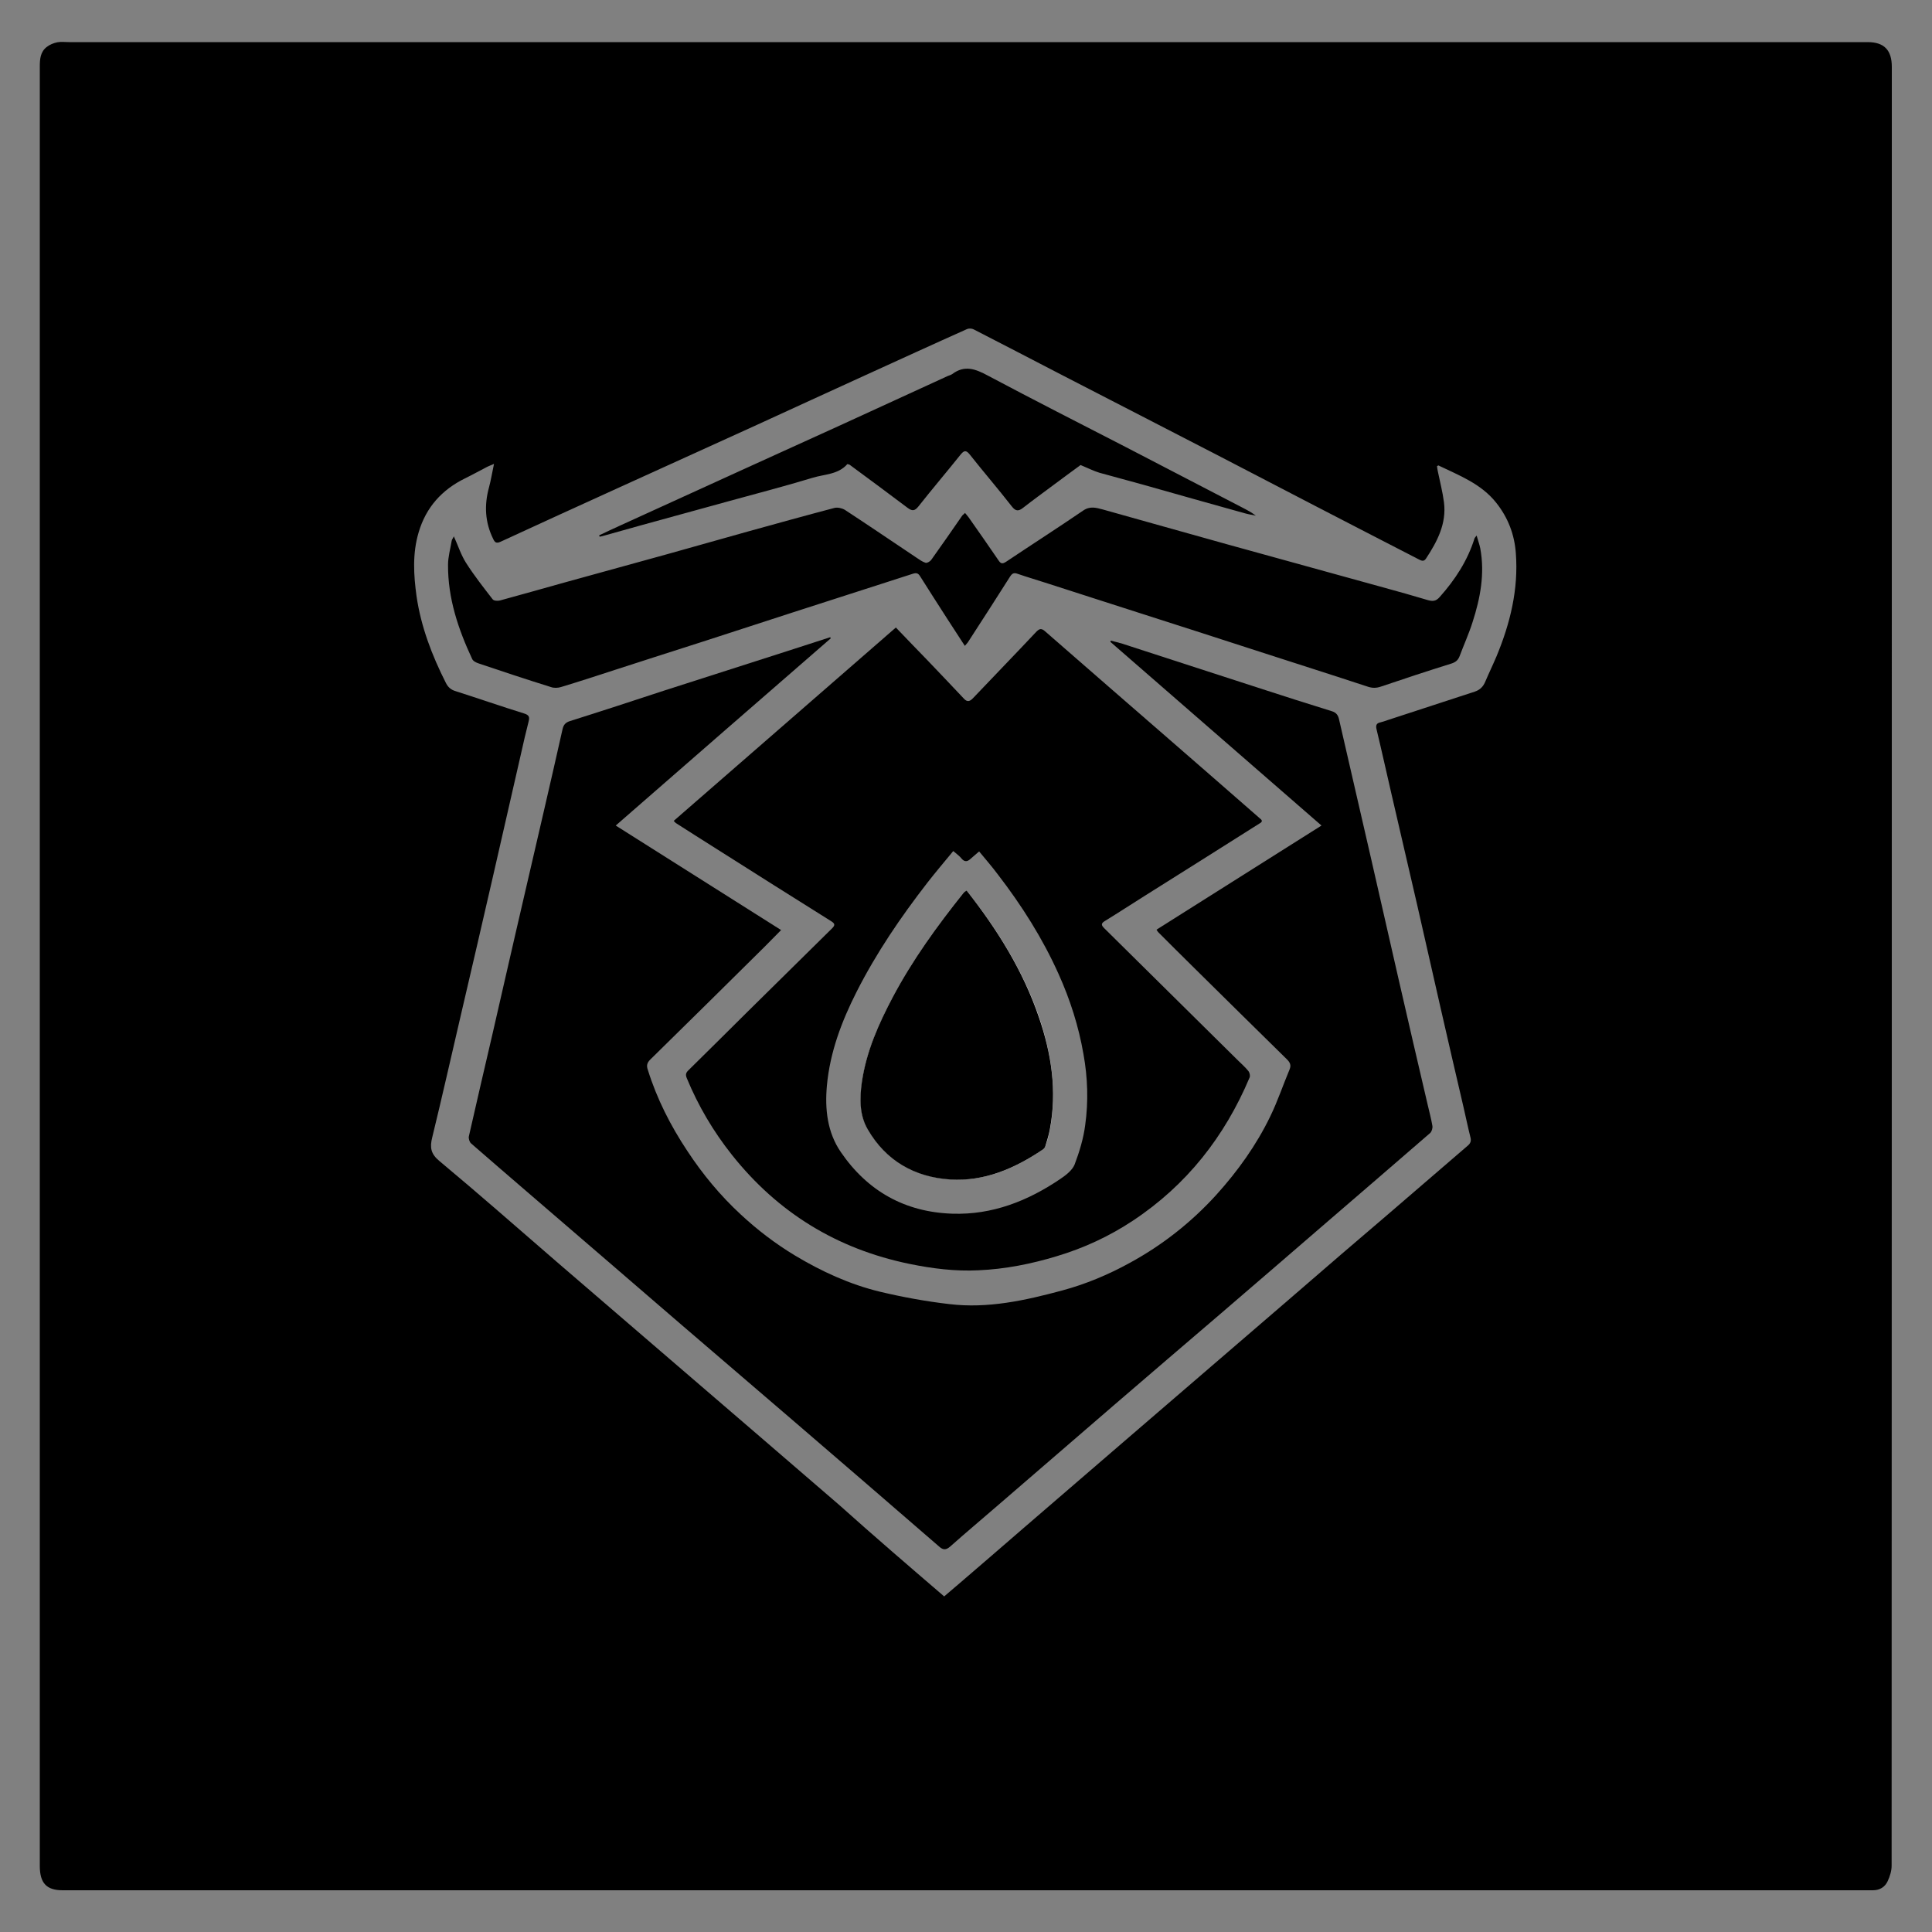
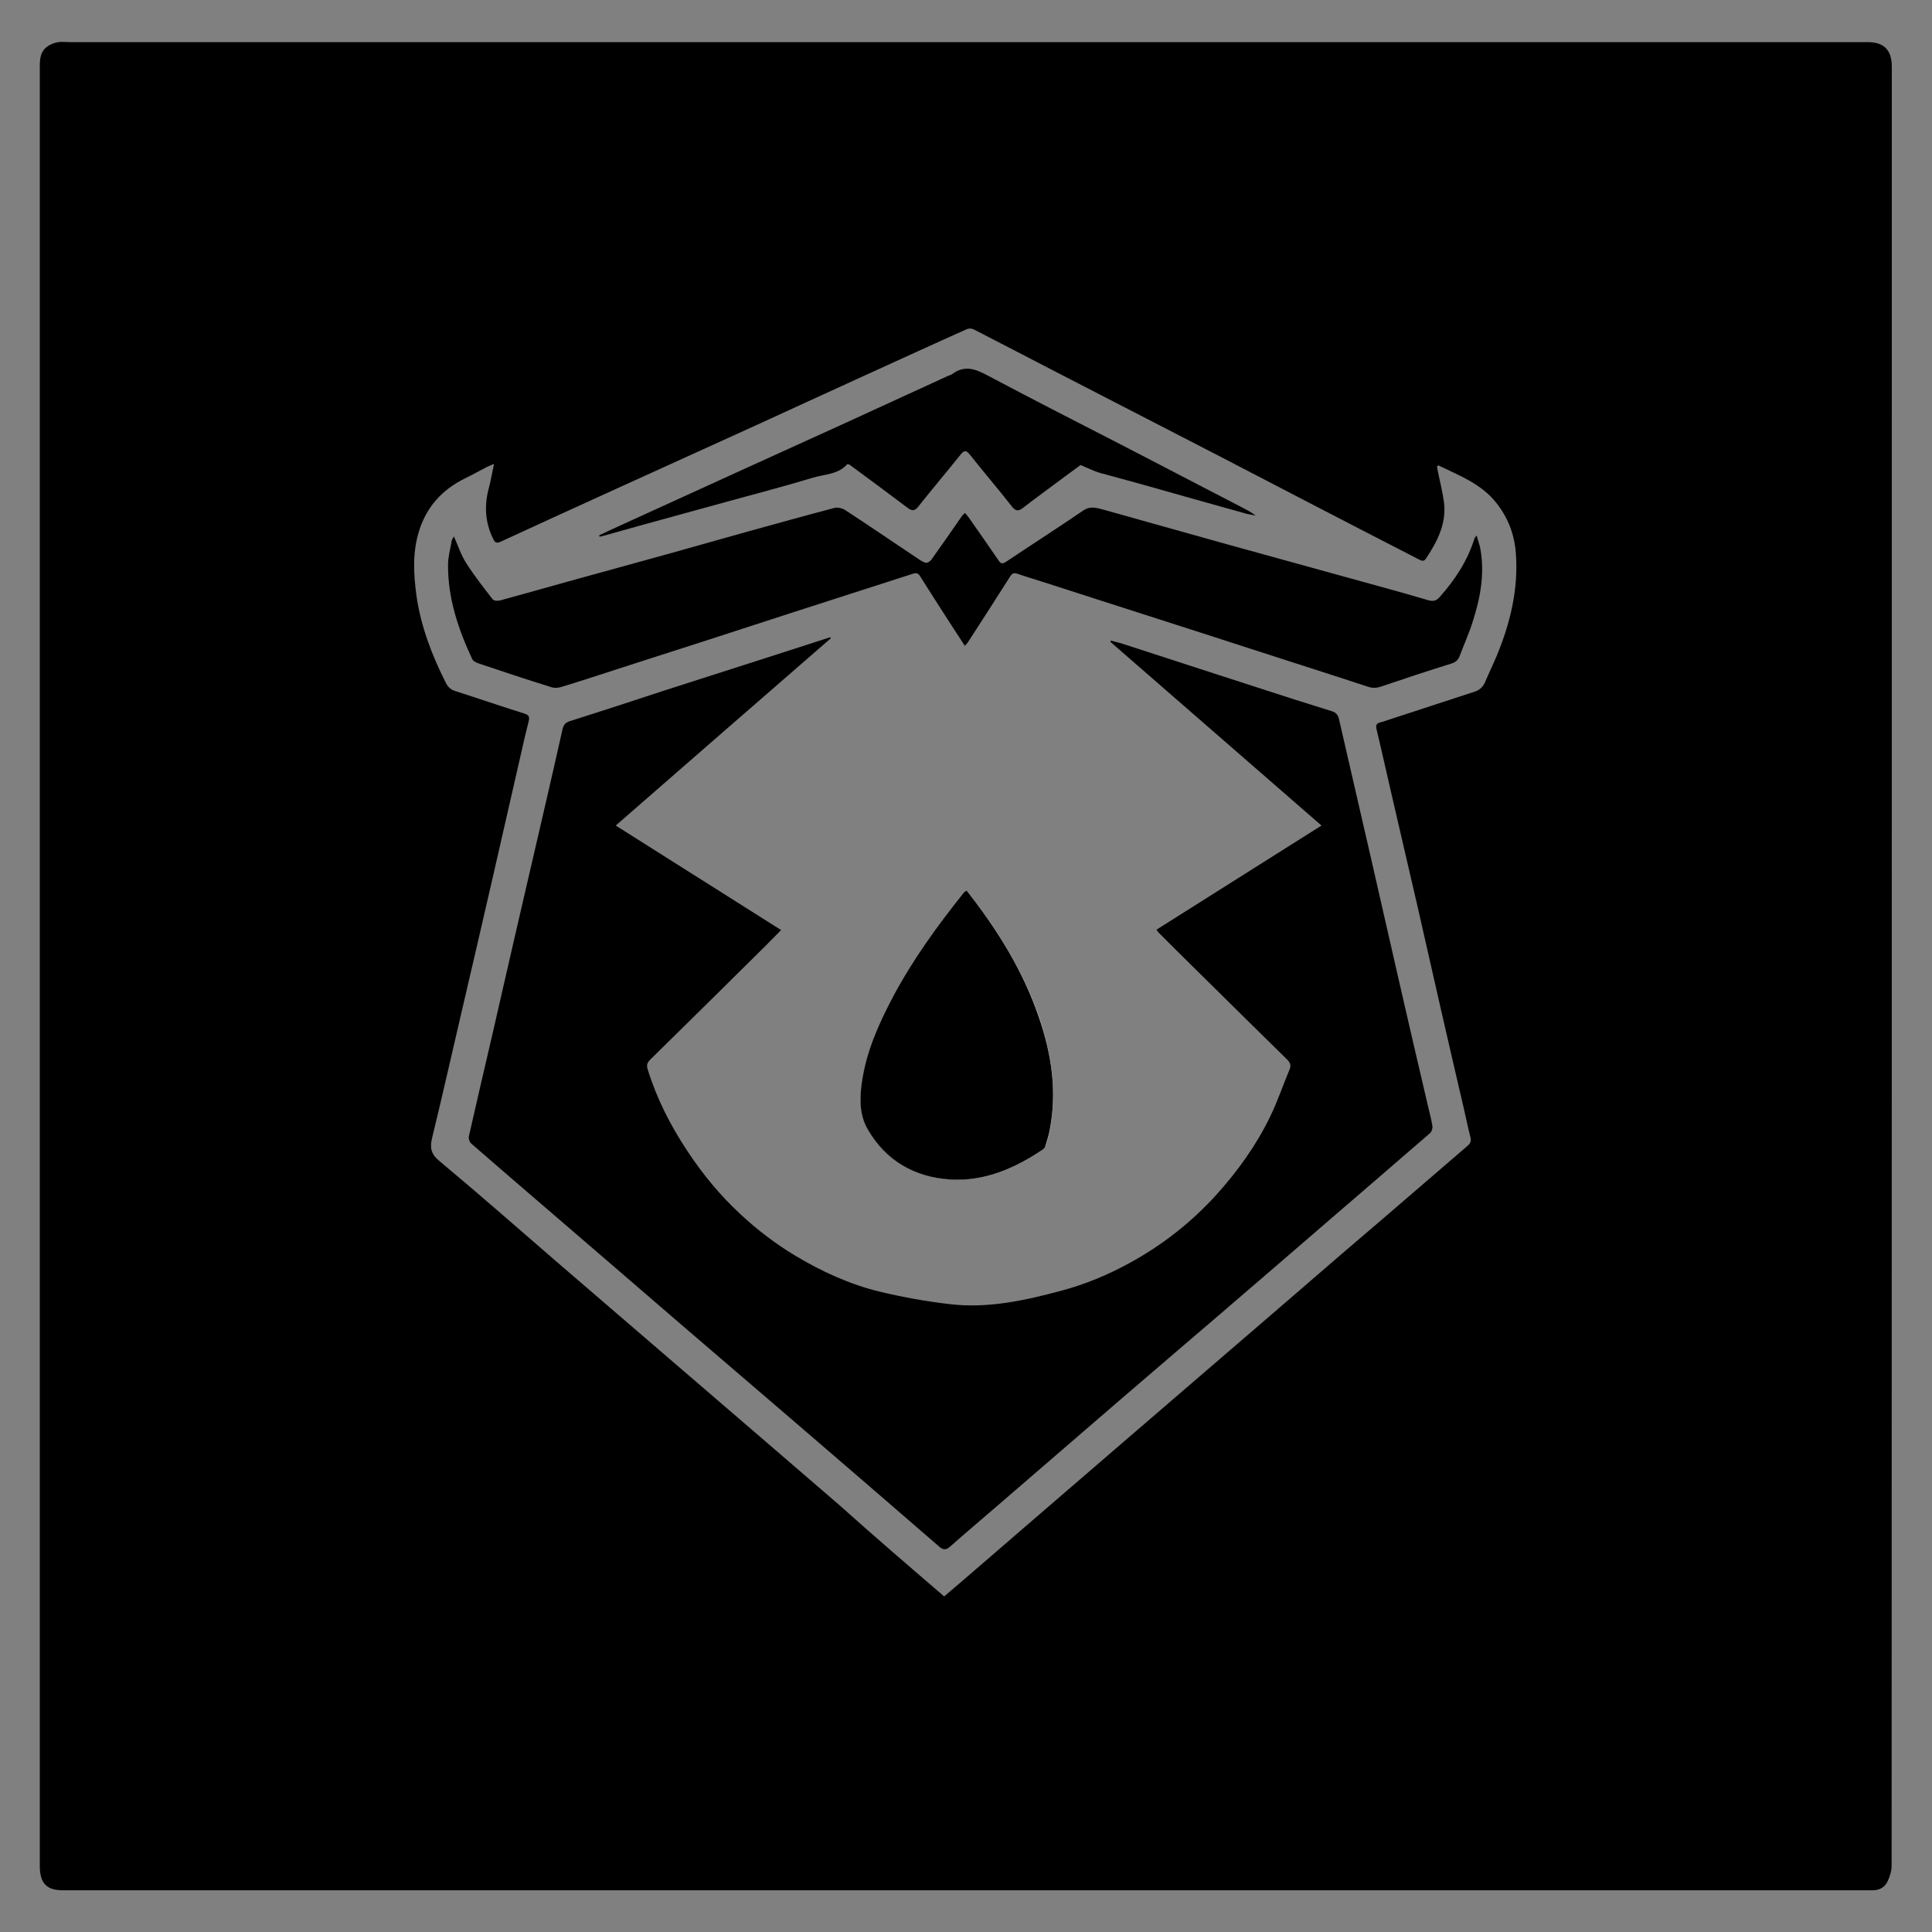
<svg xmlns="http://www.w3.org/2000/svg" version="1.1" id="Layer_1" x="0px" y="0px" viewBox="0 0 1000 1000" style="enable-background:new 0 0 1000 1000;" xml:space="preserve">
  <rect x="0" y="0" width="1000" height="1000" fill="#808080" stroke="none" />
  <style type="text/css">
	.st0{fill:#FFFFFF;}
</style>
  <g>
    <path d="M499.8,21.8c155.6,0,311.3,0,466.9,0c8.5,0,12.5,4.1,12.5,12.8c0,24.8,0,49.5,0,74.3c0,285.6,0,571.2-0.1,856.8   c0,2.7-0.9,5.5-2,7.9c-1.4,3.1-4.1,4.8-7.7,4.8c-2.3,0-4.5,0-6.8,0c-310.1,0-620.1,0-930.2,0c-8.3,0-11.8-3.7-11.8-12.6   c0-157.5,0-315,0-472.5c0-153,0-305.9,0-458.9c0-3.8,0.3-7.6,3.6-10.1c1.5-1.2,3.5-2,5.4-2.4c2-0.4,4.1-0.1,6.2-0.1   C190.6,21.8,345.2,21.8,499.8,21.8z M488.7,826.3c2.8-2.4,5.5-4.7,8.2-7c10.7-9.2,21.4-18.4,32.1-27.7   c18.1-15.6,36.2-31.2,54.3-46.8c18.2-15.7,36.4-31.3,54.6-47c18.9-16.2,37.7-32.5,56.6-48.8c7.6-6.5,15.2-13,22.8-19.5   c14.1-12.2,28.3-24.3,42.4-36.5c1.4-1.2,1.9-2.4,1.4-4.3c-1.3-5.2-2.4-10.5-3.6-15.7c-4-17.2-8-34.3-11.9-51.5   c-4-17.6-8-35.2-12-52.8c-4.5-19.6-9.1-39.1-13.6-58.7c-2.5-10.8-4.9-21.7-7.5-32.5c-0.5-2-0.1-3.2,2-3.6c1.2-0.3,2.4-0.7,3.5-1.1   c15.1-4.9,30.2-9.9,45.3-14.8c2.7-0.9,4.3-2.5,5.4-5c1.9-4.5,4-8.8,5.9-13.3c7.1-17.1,11.4-34.7,10-53.3c-0.7-9.7-4-18.4-10.1-26.1   c-7.8-9.9-19.2-14.2-30-19.4c-0.1,0-0.3,0.2-0.7,0.4c0.1,0.8,0.2,1.7,0.4,2.6c1.1,5.4,2.5,10.7,3.2,16.1c1.4,11-3.5,20.3-9.3,29.1   c-1.2,1.9-2.6,1-4,0.3c-17.6-9.1-35.2-18.1-52.7-27.2c-16.4-8.5-32.7-17-49.1-25.5c-14.9-7.7-29.9-15.4-44.8-23.1   c-13.2-6.8-26.4-13.6-39.6-20.4c-14.6-7.6-29.3-15.2-43.9-22.7c-0.9-0.5-2.4-0.6-3.4-0.2c-17.7,7.9-35.3,16-52.9,24   c-18.7,8.5-37.3,17.1-55.9,25.6c-24.2,11-48.4,22-72.6,33c-20.1,9.1-40.1,18.3-60.1,27.5c-2.2,1-3,0.4-3.9-1.6   c-4.2-8.6-4.6-17.4-2.1-26.5c1-3.7,1.6-7.6,2.6-12.2c-2.1,0.9-3.4,1.4-4.6,2.1c-3.5,1.8-6.9,3.7-10.4,5.4c-12,5.9-20.2,15-24,27.9   c-3.3,11-2.6,22.2-1.1,33.1c2.3,15.8,8,30.7,15.2,44.9c1.1,2.2,2.6,3.5,4.9,4.2c11.9,3.8,23.7,7.9,35.6,11.6   c2.6,0.8,2.9,1.9,2.3,4.2c-1.4,5.5-2.7,11-3.9,16.5c-4.9,21.3-9.7,42.6-14.6,63.9c-5.4,23.6-10.9,47.2-16.4,70.8   c-5,21.4-9.8,42.8-15,64.1c-1.3,5.2-0.7,8.5,3.8,12.2c20.4,17,40.3,34.5,60.4,51.9c20.5,17.7,41.1,35.3,61.6,53   c28.3,24.3,56.5,48.6,84.8,73C452.6,795.3,471,811.1,488.7,826.3z" />
    <path d="M430,330.4c-37,32.1-73.9,64.3-111.3,96.9c28.7,18.1,56.9,36,85.6,54.1c-3.1,3.1-5.8,5.9-8.6,8.7   c-19.7,19.5-39.4,39-59.2,58.4c-1.7,1.7-1.9,3.2-1.2,5.2c4.7,15.1,11.8,29,20.5,42.1c7.9,12,17,23,27.6,32.8   c8.6,8,17.9,15.1,28,21.2c13.8,8.3,28.4,15,44.1,18.8c11.8,2.8,23.8,5,35.9,6.4c19.9,2.4,39.2-1.9,58.2-7   c12.3-3.3,24-8.2,35.1-14.3c16.9-9.2,31.9-21,44.9-35.3c11.1-12.3,20.7-25.7,27.9-40.6c3.8-7.8,6.6-16.2,10-24.3   c0.9-2.2,0.2-3.6-1.4-5.2c-16.1-15.8-32.1-31.6-48.1-47.4c-6.2-6.1-12.3-12.2-18.4-18.3c-0.3-0.3-0.5-0.6-1-1.4   c28.3-17.9,56.6-35.7,85.4-53.9c-36.7-31.9-73-63.5-109.3-95.1c0.1-0.2,0.2-0.4,0.3-0.6c2,0.5,4,1,6,1.6   c23.8,7.7,47.6,15.5,71.5,23.2c12.3,4,24.5,7.9,36.8,11.7c2.3,0.7,3.3,2,3.8,4.3c5.5,23.9,11,47.8,16.5,71.7   c4.8,20.9,9.5,41.8,14.3,62.7c5,21.9,10.1,43.8,15.2,65.6c0.8,3.4,1.7,6.8,2.3,10.3c0.2,1.2-0.3,2.9-1.1,3.7   c-17.7,15.4-35.6,30.7-53.3,46c-18.3,15.8-36.6,31.6-54.9,47.3c-18.2,15.6-36.5,31.2-54.7,46.9c-20.2,17.4-40.4,34.9-60.6,52.3   c-8.3,7.2-16.8,14.3-25,21.6c-2.2,1.9-3.7,1.8-5.7,0c-25.2-21.8-50.5-43.7-75.8-65.4c-19.2-16.5-38.5-33-57.7-49.5   c-12.6-10.8-25.1-21.7-37.7-32.5c-14.1-12.1-28.2-24.3-42.3-36.4c-9.6-8.3-19.2-16.5-28.8-24.9c-0.8-0.7-1.4-2.6-1.1-3.7   c4-17.8,8.2-35.6,12.3-53.3c4-17.2,7.8-34.4,11.8-51.5c4.9-21.2,9.8-42.4,14.7-63.5c3.3-14.2,6.5-28.3,9.7-42.5   c0.5-2.2,1.6-3.4,3.9-4.1c16.2-5.1,32.4-10.4,48.5-15.7c21.2-6.8,42.4-13.6,63.6-20.4c7.5-2.4,15.1-4.9,22.6-7.3   C429.7,329.9,429.8,330.1,430,330.4z" />
-     <path d="M463.7,324.8c5.5,5.8,10.8,11.2,16.1,16.7c6.4,6.7,12.8,13.4,19.1,20.1c1.8,2,3.2,1.4,4.8-0.3   c10.8-11.4,21.8-22.7,32.6-34.2c1.9-2,2.9-1.9,4.9-0.1c21.8,19.1,43.7,38,65.5,57c15.4,13.4,30.8,26.8,46.1,40.2   c0.1,0.1,0.2,0.4,0.4,0.7c-0.2,0.3-0.3,0.7-0.6,0.9c-19.9,12.6-39.9,25.2-59.8,37.7c-7,4.4-13.9,8.9-20.9,13.2   c-2,1.2-2,2.1-0.4,3.7c23.1,22.8,46.1,45.6,69.2,68.4c1.8,1.8,3.8,3.5,5.4,5.5c0.7,0.8,1.1,2.5,0.7,3.4   c-12.9,30.6-32.6,55.7-60.4,74.1c-12.2,8.1-25.4,14.2-39.4,18.4c-13.2,4-26.7,6.7-40.6,7.3c-12,0.6-23.9-0.9-35.6-3.3   c-37.5-7.7-68.2-26.5-92-56.5c-9.6-12.1-17.4-25.3-23.3-39.6c-0.7-1.7-0.6-2.7,0.7-4c10.3-10.1,20.5-20.3,30.7-30.4   c14.6-14.4,29.2-28.8,43.8-43.2c1.7-1.7,1.4-2.5-0.5-3.7c-19.8-12.4-39.6-24.9-59.3-37.4c-7.1-4.5-14.1-8.9-21.1-13.4   c-0.3-0.2-0.5-0.6-1.1-1.1C387.1,391.5,425.2,358.3,463.7,324.8z M493.4,440.5c-4.7,5.7-9.2,11-13.4,16.4   c-13.8,17.8-26.4,36.3-36.6,56.4c-7.8,15.4-13.8,31.3-15.4,48.6c-1.1,12.2,0.2,24.2,7.2,34.4c13.8,20.2,33.2,31.1,57.7,31.9   c20.7,0.7,39.2-6.6,56.1-18.1c2.8-1.9,6-4.4,7.2-7.3c2.5-6.6,4.6-13.5,5.5-20.5c1.7-12.2,1.3-24.5-0.9-36.7   c-2.5-14.4-6.9-28.2-12.9-41.5c-8.3-18.5-19.1-35.5-31.5-51.6c-3-4-6.3-7.8-9.6-11.8c-1.7,1.5-3.1,2.6-4.4,3.8   c-1.6,1.5-3.1,1.8-4.7-0.1C496.8,443.2,495.3,442.1,493.4,440.5z" />
    <path d="M499.5,265.5c0.7,0.9,1.3,1.5,1.8,2.2c5.2,7.4,10.4,14.8,15.5,22.3c1.2,1.8,2,2,3.9,0.8c13.3-8.9,26.7-17.5,39.9-26.5   c3.6-2.5,6.8-1.5,10.2-0.6c21.5,6,43,12.1,64.6,18.1c26.8,7.4,53.6,14.8,80.4,22.2c7.7,2.1,15.5,4.3,23.2,6.6   c2.5,0.7,4.2,0.7,6.2-1.6c8-9,14.4-18.8,18-30.3c0.1-0.3,0.3-0.5,1.1-1.5c0.7,2.6,1.5,4.6,1.9,6.7c2.4,13.1,0,25.7-4,38.1   c-1.9,6-4.5,11.7-6.7,17.6c-0.8,2.1-2.1,3.2-4.4,3.9c-12.2,3.8-24.3,7.8-36.4,11.9c-2.4,0.8-4.4,0.8-6.8,0   c-17.9-5.9-35.9-11.6-53.8-17.4c-21-6.8-42-13.6-63-20.3c-16.3-5.2-32.6-10.5-48.8-15.7c-5.2-1.7-10.4-3.2-15.6-5   c-1.9-0.7-2.8-0.2-3.8,1.3c-7.2,11.3-14.4,22.6-21.7,33.8c-0.4,0.7-1,1.2-1.8,2.2c-3.1-4.8-6-9.3-8.9-13.7   c-4.8-7.5-9.6-14.9-14.3-22.4c-1-1.6-2-1.8-3.8-1.2c-20.7,6.7-41.4,13.3-62.1,20c-15.4,5-30.8,10-46.2,15c-15,4.8-30,9.6-45.1,14.5   c-9.5,3.1-19,6.2-28.6,9.1c-1.6,0.5-3.7,0.6-5.3,0c-12.5-3.9-24.9-8-37.3-12.2c-1.3-0.4-2.9-1.2-3.4-2.3   c-7.2-15.4-12.6-31.4-12.5-48.7c0-4.2,1.2-8.3,1.9-12.5c0.1-0.7,0.7-1.3,1.1-2.3c2.2,4.8,3.7,9.6,6.3,13.7   c4.2,6.6,9,12.7,13.8,18.9c0.6,0.8,2.6,0.9,3.8,0.6c11.1-3,22.2-6.2,33.4-9.3c17.8-4.9,35.6-9.8,53.3-14.7c14-3.9,28-7.9,42-11.8   c14.8-4.1,29.6-8.2,44.4-12.1c1.6-0.4,3.9,0.1,5.4,1c12.4,8.1,24.7,16.5,37,24.7c1.5,1,3.1,2.2,4.8,2.7c0.8,0.2,2.3-0.7,2.9-1.5   c5.4-7.6,10.8-15.3,16.1-23C498.5,266.4,498.9,266.1,499.5,265.5z" />
    <path d="M438.6,240.2c-4.8,5.5-11.9,5.2-18,7.1c-14.5,4.4-29.2,8.2-43.7,12.2c-14.8,4.1-29.6,8.1-44.4,12.2   c-6.5,1.8-12.9,3.6-19.3,5.4c-0.9,0.3-1.9,0.5-2.8,0.7c-0.1-0.2-0.2-0.5-0.3-0.7c3.6-1.7,7.1-3.4,10.7-5   c21.6-9.8,43.1-19.7,64.7-29.5c16.5-7.5,33-15,49.5-22.5c18.6-8.5,37.1-17,55.6-25.5c0.7-0.3,1.6-0.5,2.3-1   c6.4-4.8,12.1-2.6,18.4,0.8c23.7,12.6,47.7,24.8,71.6,37.1c20,10.4,40,20.8,60.1,31.2c2.3,1.2,4.7,2.4,7,4.2   c-1.9-0.4-3.8-0.7-5.6-1.2c-17.7-4.9-35.3-9.9-53-14.9c-7.4-2.1-14.9-4-22.3-6.1c-3-0.9-5.9-2.4-9.8-4c-4,3-9.1,6.6-14.1,10.4   c-5.2,3.9-10.5,7.7-15.6,11.7c-2.4,1.9-3.9,1.9-5.9-0.7c-7.1-9.1-14.6-17.8-21.8-26.9c-1.9-2.4-3-2-4.7,0.1   c-7.2,9-14.7,17.8-21.8,26.8c-2,2.5-3.3,2.5-5.7,0.7c-9.9-7.5-20-14.9-30-22.3C439.2,240.4,438.9,240.3,438.6,240.2z" />
    <path class="st0" d="M500.3,460.9c-0.7,0.6-1.2,0.9-1.6,1.3c-13.5,16.9-26.2,34.4-36.4,53.6c-7.4,14-13.8,28.4-16.1,44.2   c-1.2,8.4-1.3,17,3,24.4c9.4,16.3,24.3,24.7,42.8,26c17.7,1.2,33.3-5.6,47.7-15.4c0.6-0.4,1.2-1.2,1.5-1.9c0.9-2.9,1.8-5.7,2.3-8.6   c3.7-19.9,0.7-39.3-5.7-58.2C529.5,502.3,516.2,481,500.3,460.9z" />
    <path d="M500.3,460.9c15.9,20.2,29.2,41.5,37.4,65.5c6.5,18.9,9.5,38.2,5.7,58.2c-0.5,2.9-1.5,5.8-2.3,8.6   c-0.2,0.7-0.8,1.5-1.5,1.9c-14.4,9.7-30,16.5-47.7,15.4c-18.5-1.2-33.4-9.7-42.8-26c-4.3-7.4-4.2-16-3-24.4   c2.3-15.9,8.7-30.2,16.1-44.2c10.2-19.2,22.9-36.7,36.4-53.6C499.1,461.7,499.6,461.4,500.3,460.9z" />
  </g>
</svg>